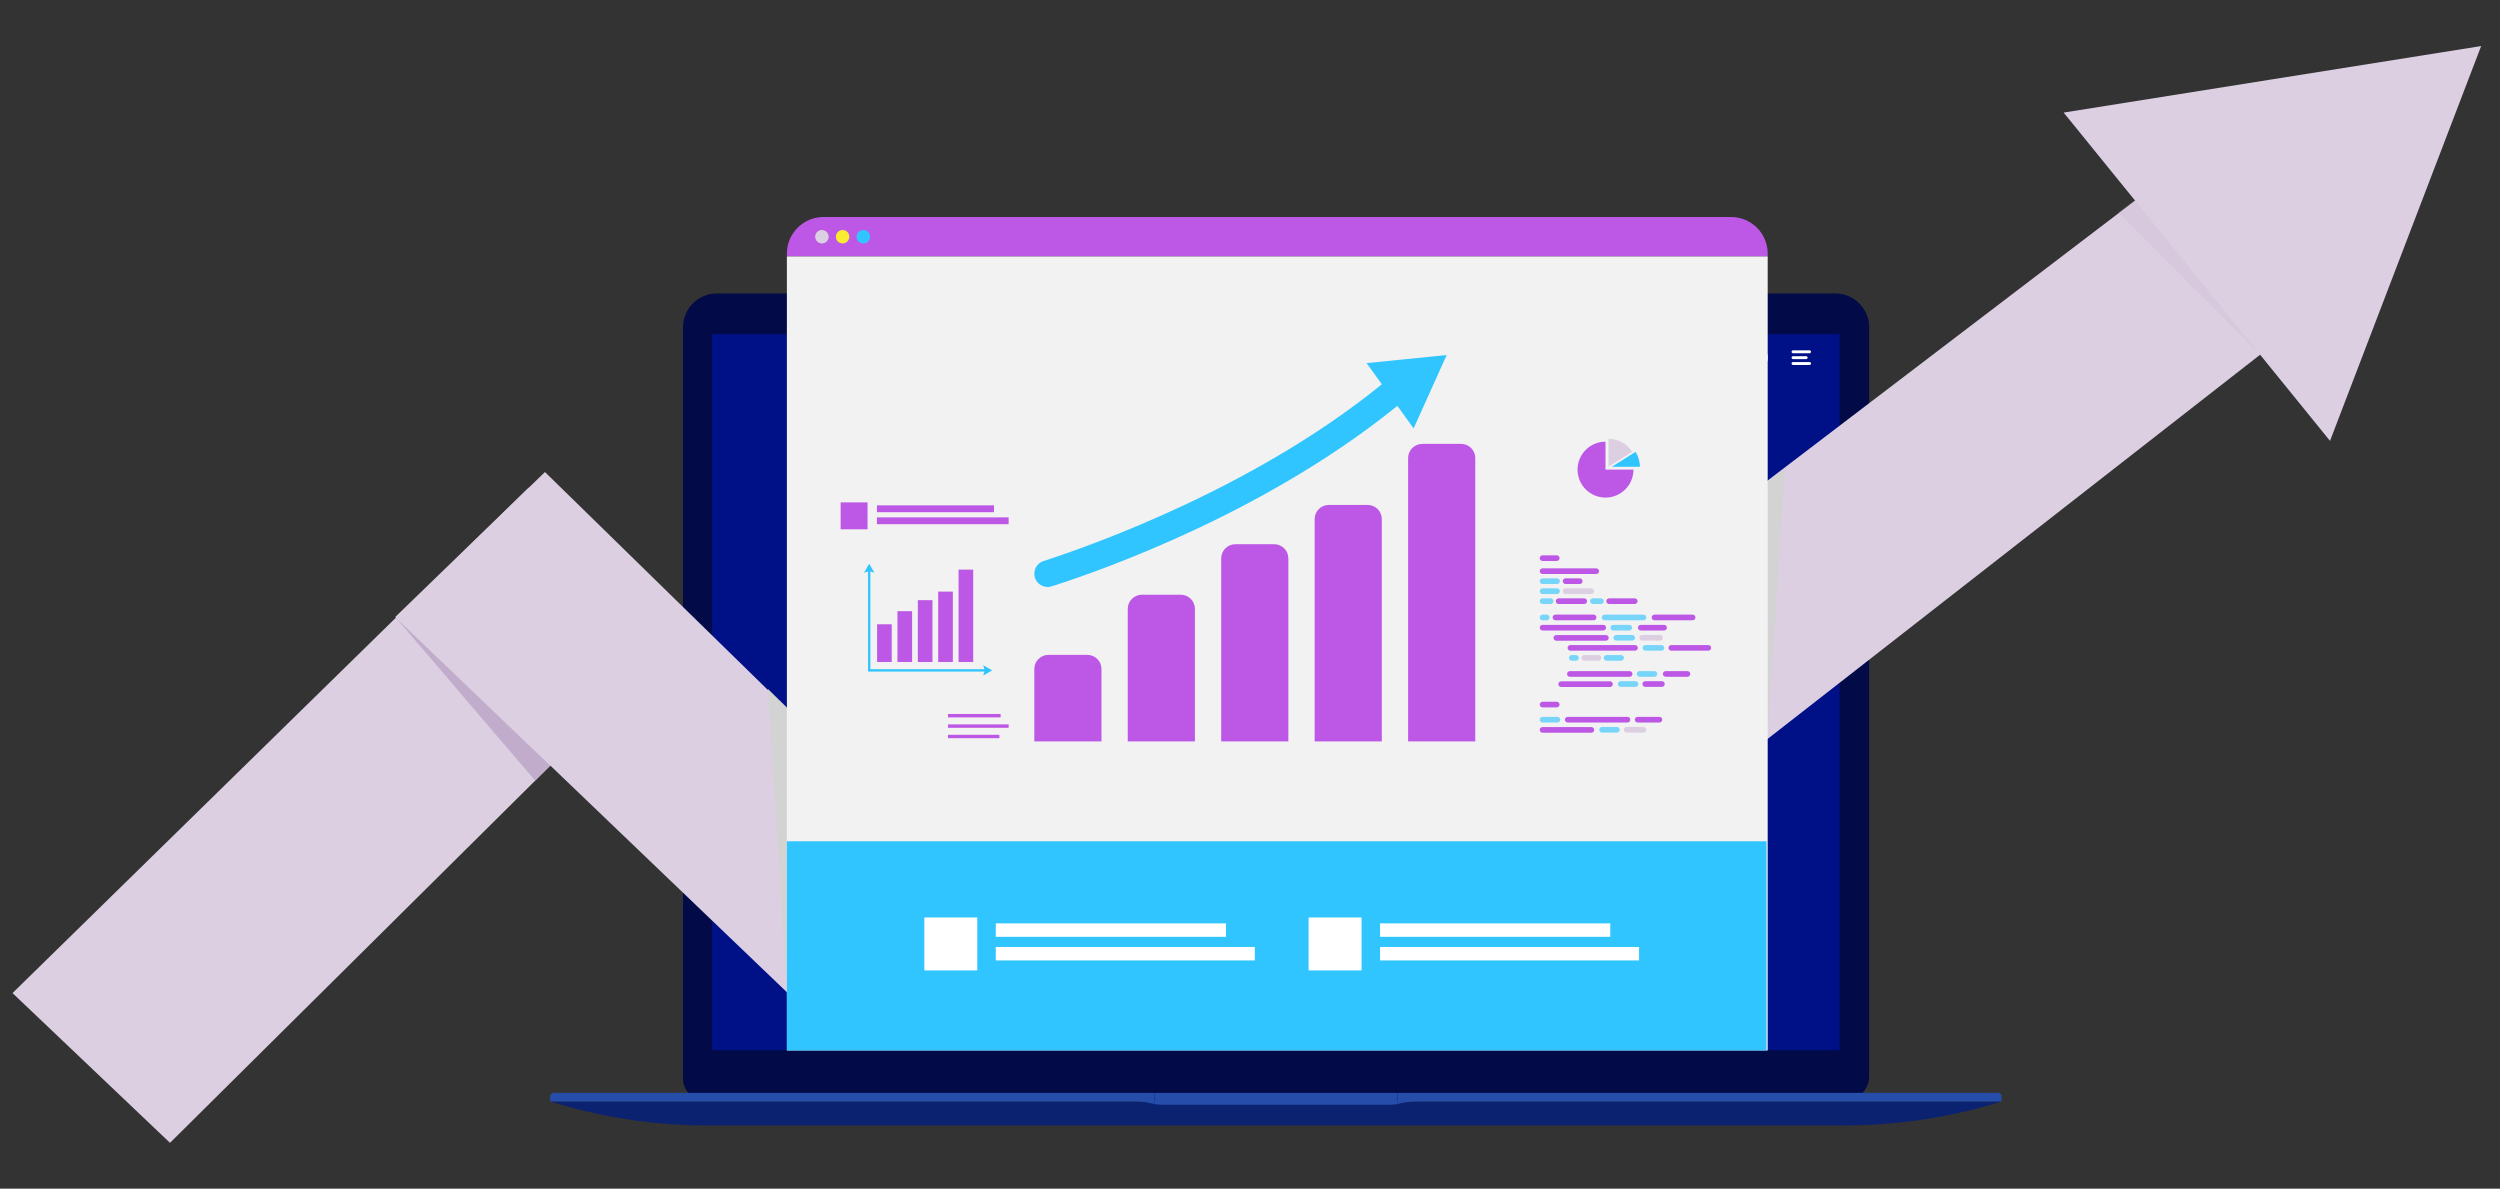
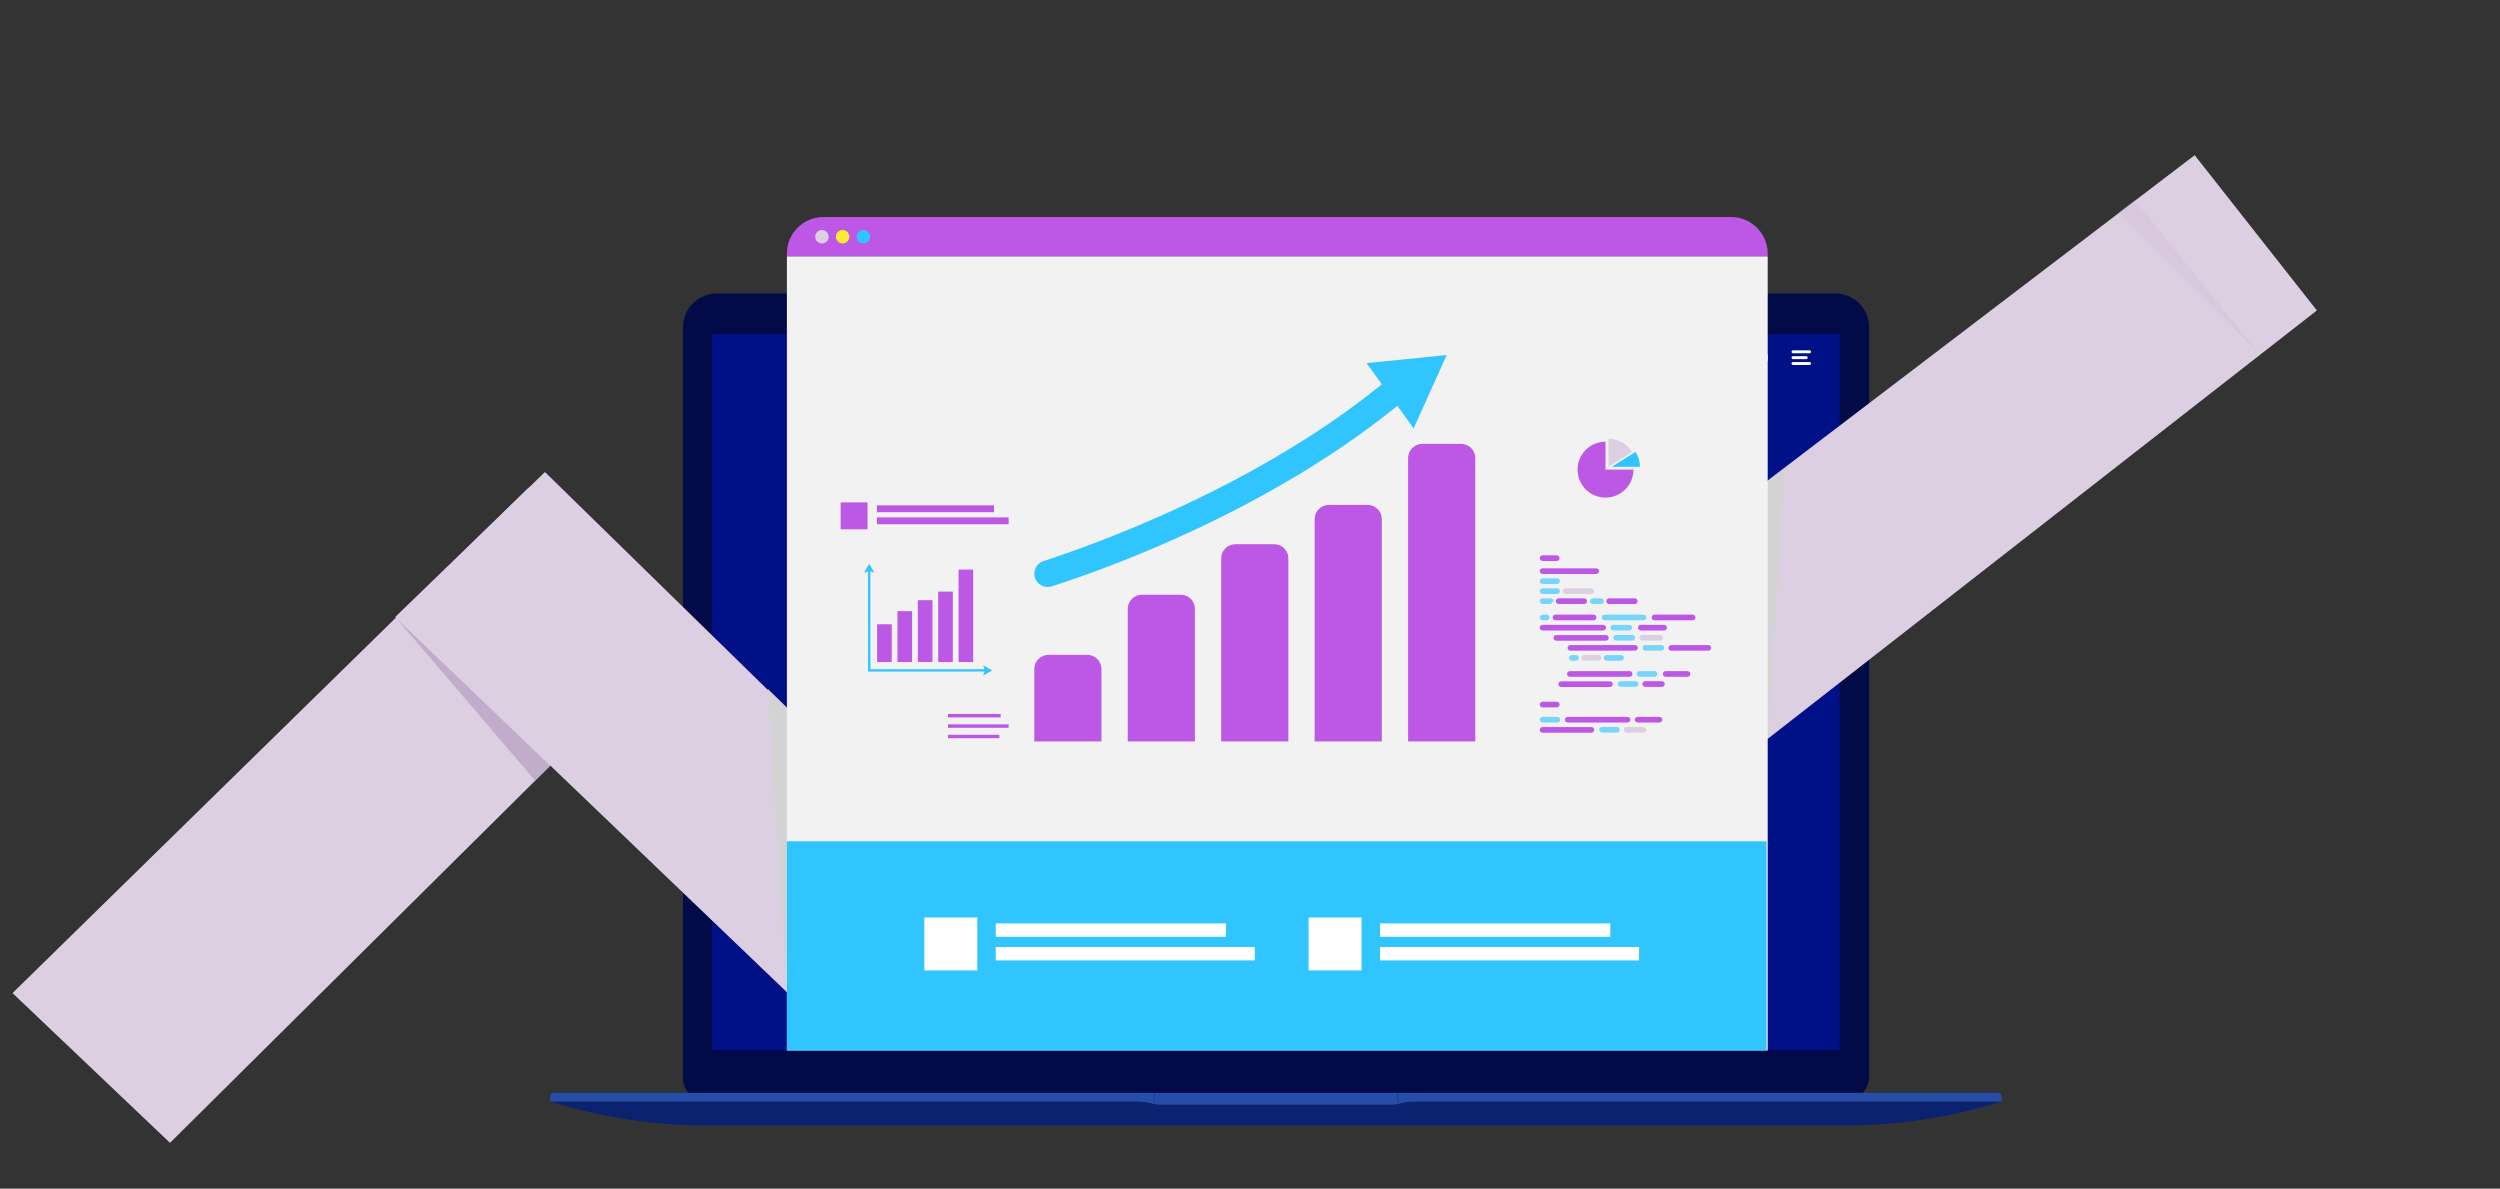
<svg xmlns="http://www.w3.org/2000/svg" xmlns:xlink="http://www.w3.org/1999/xlink" version="1.1" id="Calque_1" x="0px" y="0px" width="421px" height="200.167px" viewBox="0 0 421 200.167" enable-background="new 0 0 421 200.167" xml:space="preserve">
  <rect x="0" y="0" width="421" height="200.167" fill="#333333" stroke="none" />
  <g>
    <g>
      <rect x="118.357" y="54.171" fill="#001087" width="192.746" height="124.884" />
      <path fill="#020A47" d="M309.073,49.423H120.708c-3.143,0-5.69,2.548-5.69,5.69v126.511c0,2.042,1.656,3.7,3.7,3.7h191.976    c2.248,0,4.07-1.823,4.07-4.072V55.113C314.764,51.971,312.216,49.423,309.073,49.423 M309.811,176.895H119.913V56.257h189.898    V176.895z" />
      <path fill="#020A47" d="M308.876,50.167H120.905c-2.795,0-5.062,2.267-5.062,5.062v126.396c0,2.042,1.656,3.7,3.7,3.7h190.324    c2.249,0,4.072-1.823,4.072-4.072V55.229C313.938,52.434,311.671,50.167,308.876,50.167 M309.811,176.895H119.913V56.257h189.898    V176.895z" />
      <path fill="#020A47" d="M313.938,180.773H115.843v0.851c0,2.042,1.656,3.7,3.7,3.7h190.324c2.249,0,4.071-1.823,4.071-4.072    V180.773z" />
      <path fill="#0B2271" d="M92.655,185.488c8.593,2.682,17.543,4.044,26.544,4.044h95.663h95.662c9.002,0,17.952-1.362,26.545-4.044    H214.862H92.655z" />
      <path fill="#274DAA" d="M92.655,184.651v0.837h98.322c0.989,0,1.984,0.069,2.938,0.327c0.157,0.04,0.316,0.078,0.477,0.106v-1.887    H93.271C92.931,184.035,92.655,184.312,92.655,184.651" />
      <path fill="#274DAA" d="M235.32,184.035v1.887c-0.42,0.078-0.847,0.119-1.275,0.119h-38.378c-0.429,0-0.855-0.041-1.275-0.119    v-1.887H235.32z" />
      <path fill="#274DAA" d="M337.057,184.651v0.837h-98.322c-0.988,0-1.983,0.069-2.938,0.327c-0.157,0.04-0.316,0.078-0.477,0.106    v-1.887H336.44C336.781,184.035,337.057,184.312,337.057,184.651" />
      <path fill="#FFFFFF" d="M296.436,61.652h-5.069c-0.47,0-0.852-0.383-0.852-0.853v-1.144c0-0.47,0.382-0.852,0.852-0.852h5.069    c0.385,0,0.717,0.256,0.819,0.619c0.236,0.017,0.424,0.214,0.424,0.453v0.701c0,0.24-0.188,0.437-0.424,0.454    C297.153,61.396,296.821,61.652,296.436,61.652 M291.367,59.004c-0.359,0-0.652,0.293-0.652,0.652V60.8    c0,0.359,0.293,0.652,0.652,0.652h5.069c0.315,0,0.585-0.227,0.641-0.536c0.009-0.048,0.05-0.083,0.099-0.083h0.048    c0.141,0,0.256-0.114,0.256-0.255v-0.701c0-0.141-0.115-0.254-0.256-0.254h-0.048c-0.048,0-0.09-0.035-0.099-0.083    c-0.056-0.311-0.326-0.536-0.641-0.536H291.367z" />
      <path fill="#FFFFFF" d="M291.368,61.296h4.223V59.16h-4.223c-0.262,0-0.474,0.212-0.474,0.474v1.188    C290.894,61.084,291.106,61.296,291.368,61.296" />
      <path fill="#FFFFFF" d="M280.287,59.636c0.001,0.088-0.033,0.171-0.095,0.232c-0.129,0.129-0.338,0.131-0.471,0.005    c-0.32-0.306-0.747-0.476-1.19-0.474c-0.444-0.002-0.87,0.168-1.191,0.474c-0.132,0.126-0.341,0.124-0.47-0.006    c-0.125-0.125-0.126-0.329-0.001-0.455c0.002-0.002,0.005-0.004,0.007-0.007c0.445-0.426,1.039-0.661,1.655-0.656    c0.617-0.005,1.209,0.23,1.656,0.656C280.249,59.466,280.286,59.55,280.287,59.636" />
      <path fill="#FFFFFF" d="M279.441,60.156c0.128,0.122,0.134,0.326,0.011,0.455c-0.002,0.002-0.004,0.005-0.007,0.007    c-0.129,0.129-0.338,0.131-0.47,0.005c-0.251-0.235-0.64-0.235-0.891,0c-0.131,0.126-0.341,0.124-0.469-0.005    c-0.127-0.125-0.128-0.329-0.002-0.456c0.003-0.001,0.004-0.004,0.007-0.006C278.131,59.673,278.929,59.673,279.441,60.156    L279.441,60.156z" />
      <path fill="#FFFFFF" d="M278.923,61.188c0,0.217-0.176,0.394-0.393,0.393c-0.218,0-0.394-0.177-0.394-0.394    c0-0.217,0.176-0.393,0.394-0.393S278.923,60.971,278.923,61.188" />
      <path fill="#FFFFFF" d="M285.169,59.224h-1.411c-0.182,0-0.329,0.146-0.329,0.329v1.351c0,0.181,0.147,0.329,0.329,0.329h1.411    l1.035,0.597c0.066,0.039,0.15-0.01,0.15-0.087v-1.514v-1.516c0-0.076-0.084-0.126-0.15-0.086L285.169,59.224z" />
-       <path fill="#FFFFFF" d="M286.893,61.232c-0.036,0-0.071-0.013-0.1-0.037c-0.063-0.056-0.069-0.15-0.015-0.213    c0.183-0.21,0.283-0.478,0.283-0.754s-0.1-0.544-0.283-0.755c-0.055-0.063-0.048-0.158,0.015-0.214    c0.063-0.054,0.159-0.047,0.213,0.016c0.231,0.264,0.358,0.603,0.358,0.953c0,0.35-0.127,0.688-0.358,0.952    C286.976,61.215,286.934,61.232,286.893,61.232" />
      <path fill="#FFFFFF" d="M304.728,59.49h-2.781c-0.136,0-0.248-0.112-0.248-0.248c0-0.137,0.111-0.248,0.248-0.248h2.781    c0.136,0,0.248,0.111,0.248,0.248C304.976,59.378,304.864,59.49,304.728,59.49" />
      <path fill="#FFFFFF" d="M304.159,60.475h-2.212c-0.136,0-0.248-0.11-0.248-0.246c0-0.137,0.111-0.248,0.248-0.248h2.212    c0.137,0,0.248,0.111,0.248,0.248C304.407,60.364,304.295,60.475,304.159,60.475" />
      <path fill="#FFFFFF" d="M304.728,61.461h-2.781c-0.136,0-0.248-0.111-0.248-0.247c0-0.137,0.111-0.247,0.248-0.247h2.781    c0.136,0,0.248,0.11,0.248,0.247C304.976,61.35,304.864,61.461,304.728,61.461" />
      <path fill="#FFFFFF" d="M272.839,61.775c-0.014,0-0.029-0.004-0.043-0.01c-0.042-0.018-0.07-0.06-0.07-0.104v-1.23l-0.65,0.649    c-0.045,0.045-0.117,0.045-0.162,0c-0.044-0.044-0.044-0.116,0-0.161l0.765-0.764l-0.765-0.765c-0.044-0.044-0.044-0.115,0-0.16    c0.045-0.045,0.117-0.045,0.162,0l0.65,0.649v-1.267c0-0.047,0.028-0.088,0.07-0.105s0.092-0.008,0.124,0.025l0.771,0.771    c0.022,0.021,0.034,0.051,0.034,0.08c0,0.031-0.012,0.06-0.034,0.08L273,60.155l0.673,0.673c0.021,0.021,0.033,0.05,0.033,0.08    s-0.012,0.06-0.033,0.08l-0.753,0.753C272.897,61.763,272.868,61.775,272.839,61.775 M272.953,60.431v0.955l0.478-0.478    L272.953,60.431z M272.953,58.888v0.992l0.496-0.496L272.953,58.888z" />
    </g>
    <polygon fill="#DCCFE2" points="2.107,167.235 89.027,82.123 114.038,107.744 28.627,192.453  " />
    <polygon fill="#C1ACCC" points="92.663,128.908 66.562,103.899 90.108,131.438  " />
    <g>
      <path fill="#DCCFE2" d="M296.468,125.37l93.693-73.091l-20.577-26.146l-89.509,68.195c0,0,3.773,5.104,6.506,10.565    c2.732,5.463,4.333,9.031,5.792,12.558C293.833,120.978,296.468,125.37,296.468,125.37" />
-       <polygon fill="#DCCFE2" points="417.826,7.755 405.1,40.999 392.374,74.244 369.946,46.601 347.518,18.957 382.672,13.356   " />
      <g opacity="0.2">
        <g>
          <defs>
            <rect id="SVGID_1_" x="356.729" y="33.699" width="23.848" height="26.005" />
          </defs>
          <clipPath id="SVGID_2_">
            <use xlink:href="#SVGID_1_" overflow="visible" />
          </clipPath>
          <polygon clip-path="url(#SVGID_2_)" fill="#C1ACCC" points="359.478,33.699 380.577,59.704 356.729,35.758     " />
        </g>
      </g>
      <polygon fill="#DCCFE2" points="91.771,79.49 185.215,170.842 137.398,171.773 66.562,103.899   " />
      <polygon fill="#D3D3D3" points="297.679,81.151 297.679,124.432 300.542,79.008   " />
      <polygon fill="#D3D3D3" points="132.512,167.332 132.512,119.146 129.306,116.011   " />
    </g>
    <path fill="#BC58E5" d="M297.679,42.689c0-3.378-2.765-6.143-6.143-6.143H138.654c-3.378,0-6.142,2.765-6.142,6.143v0.496h165.167   V42.689z" />
    <polyline fill="#F2F2F2" points="132.512,176.895 297.679,176.895 297.679,43.186 132.512,43.186 132.512,176.895 132.512,176.895     " />
    <path fill="#DCCFE2" d="M139.544,39.866c0,0.626-0.507,1.133-1.133,1.133c-0.626,0-1.133-0.507-1.133-1.133   s0.507-1.133,1.133-1.133C139.038,38.733,139.544,39.24,139.544,39.866" />
    <path fill="#F9EC31" d="M143.029,39.866c0,0.626-0.507,1.133-1.133,1.133s-1.134-0.507-1.134-1.133s0.508-1.133,1.134-1.133   S143.029,39.24,143.029,39.866" />
    <path fill="#31C5FF" d="M146.514,39.866c0,0.626-0.508,1.133-1.134,1.133s-1.133-0.507-1.133-1.133s0.507-1.133,1.133-1.133   S146.514,39.24,146.514,39.866" />
    <rect x="132.512" y="141.672" fill="#31C5FF" width="164.967" height="35.223" />
    <rect x="220.37" y="154.504" fill="#FFFFFF" width="8.916" height="8.915" />
    <rect x="232.398" y="155.495" fill="#FFFFFF" width="38.774" height="2.265" />
    <rect x="232.398" y="159.471" fill="#FFFFFF" width="43.62" height="2.265" />
    <rect x="155.658" y="154.504" fill="#FFFFFF" width="8.916" height="8.915" />
    <rect x="167.687" y="155.495" fill="#FFFFFF" width="38.773" height="2.265" />
    <rect x="167.687" y="159.471" fill="#FFFFFF" width="43.62" height="2.265" />
    <rect x="141.563" y="84.601" fill="#BC58E5" width="4.532" height="4.533" />
    <rect x="147.677" y="85.104" fill="#BC58E5" width="19.713" height="1.15" />
    <rect x="147.677" y="87.126" fill="#BC58E5" width="22.177" height="1.15" />
    <rect x="159.639" y="120.235" fill="#BC58E5" width="8.864" height="0.575" />
    <rect x="159.639" y="121.986" fill="#BC58E5" width="10.216" height="0.575" />
    <rect x="159.639" y="123.737" fill="#BC58E5" width="8.659" height="0.575" />
    <rect x="147.704" y="105.129" fill="#BC58E5" width="2.465" height="6.35" />
    <rect x="151.133" y="102.921" fill="#BC58E5" width="2.465" height="8.558" />
    <rect x="154.563" y="101.068" fill="#BC58E5" width="2.464" height="10.41" />
    <rect x="157.993" y="99.626" fill="#BC58E5" width="2.465" height="11.853" />
    <rect x="161.422" y="95.924" fill="#BC58E5" width="2.465" height="15.555" />
    <polygon fill="#31C5FF" points="166.108,113.09 146.176,113.09 146.176,95.924 146.57,95.924 146.57,112.694 166.108,112.694  " />
    <polygon fill="#31C5FF" points="146.374,94.926 146.81,95.681 147.246,96.436 146.374,96.179 145.501,96.436 145.937,95.681  " />
    <polygon fill="#31C5FF" points="167.082,112.892 166.326,113.329 165.57,113.765 165.828,112.892 165.57,112.019 166.326,112.456     " />
    <path fill="#BC58E5" d="M270.368,74.377c-2.601,0-4.708,2.107-4.708,4.708s2.107,4.708,4.708,4.708s4.708-2.107,4.708-4.708h-4.708   V74.377z" />
    <path fill="#DCCFE2" d="M270.876,73.899v4.695l3.976-2.509C274.017,74.772,272.549,73.899,270.876,73.899" />
    <path fill="#31C5FF" d="M276.158,78.607c0-0.928-0.269-1.792-0.733-2.521l-3.975,2.509v0.013H276.158z" />
    <path fill="#BC58E5" d="M268.804,96.663h-9.035c-0.261,0-0.476-0.214-0.476-0.476s0.214-0.477,0.476-0.477h9.035   c0.262,0,0.476,0.215,0.476,0.477S269.066,96.663,268.804,96.663" />
    <path fill="#78D5FA" d="M262.212,98.347h-2.443c-0.261,0-0.476-0.214-0.476-0.476c0-0.263,0.214-0.477,0.476-0.477h2.443   c0.262,0,0.476,0.214,0.476,0.477C262.688,98.133,262.475,98.347,262.212,98.347" />
    <path fill="#78D5FA" d="M276.762,104.457h-6.547c-0.262,0-0.476-0.215-0.476-0.476c0-0.262,0.214-0.477,0.476-0.477h6.547   c0.262,0,0.476,0.215,0.476,0.477C277.238,104.242,277.024,104.457,276.762,104.457" />
-     <path fill="#BC58E5" d="M266.03,98.347h-2.388c-0.262,0-0.476-0.214-0.476-0.476c0-0.263,0.214-0.477,0.476-0.477h2.388   c0.262,0,0.476,0.214,0.476,0.477C266.506,98.133,266.292,98.347,266.03,98.347" />
    <path fill="#BC58E5" d="M268.365,104.457h-6.426c-0.261,0-0.476-0.215-0.476-0.476c0-0.262,0.214-0.477,0.476-0.477h6.426   c0.262,0,0.476,0.215,0.476,0.477C268.841,104.242,268.626,104.457,268.365,104.457" />
    <path fill="#BC58E5" d="M285.039,104.457h-6.425c-0.262,0-0.476-0.215-0.476-0.476c0-0.262,0.214-0.477,0.476-0.477h6.425   c0.262,0,0.476,0.215,0.476,0.477C285.514,104.242,285.301,104.457,285.039,104.457" />
    <path fill="#DCCFE2" d="M267.95,100.03h-4.308c-0.262,0-0.476-0.214-0.476-0.476s0.214-0.476,0.476-0.476h4.308   c0.262,0,0.476,0.214,0.476,0.476S268.211,100.03,267.95,100.03" />
    <path fill="#BC58E5" d="M266.778,101.714h-4.308c-0.262,0-0.476-0.214-0.476-0.476s0.214-0.476,0.476-0.476h4.308   c0.262,0,0.476,0.214,0.476,0.476S267.04,101.714,266.778,101.714" />
    <path fill="#BC58E5" d="M275.287,101.714h-4.308c-0.262,0-0.477-0.214-0.477-0.476s0.215-0.476,0.477-0.476h4.308   c0.261,0,0.476,0.214,0.476,0.476S275.548,101.714,275.287,101.714" />
    <path fill="#78D5FA" d="M262.212,100.03h-2.443c-0.261,0-0.476-0.214-0.476-0.476s0.214-0.476,0.476-0.476h2.443   c0.262,0,0.476,0.214,0.476,0.476S262.475,100.03,262.212,100.03" />
-     <path fill="#78D5FA" d="M261.125,101.714h-1.356c-0.261,0-0.476-0.214-0.476-0.476s0.214-0.476,0.476-0.476h1.356   c0.262,0,0.476,0.214,0.476,0.476S261.387,101.714,261.125,101.714" />
+     <path fill="#78D5FA" d="M261.125,101.714h-1.356c-0.261,0-0.476-0.214-0.476-0.476s0.214-0.476,0.476-0.476h1.356   c0.262,0,0.476,0.214,0.476,0.476" />
    <path fill="#78D5FA" d="M260.466,104.457h-0.697c-0.261,0-0.476-0.215-0.476-0.476c0-0.262,0.214-0.477,0.476-0.477h0.697   c0.262,0,0.476,0.215,0.476,0.477C260.942,104.242,260.728,104.457,260.466,104.457" />
    <path fill="#BC58E5" d="M280.231,106.176h-3.922c-0.262,0-0.476-0.214-0.476-0.476c0-0.263,0.214-0.477,0.476-0.477h3.922   c0.261,0,0.476,0.214,0.476,0.477C280.707,105.962,280.492,106.176,280.231,106.176" />
    <path fill="#BC58E5" d="M269.986,106.176h-10.217c-0.261,0-0.476-0.214-0.476-0.476c0-0.263,0.214-0.477,0.476-0.477h10.217   c0.262,0,0.476,0.214,0.476,0.477C270.462,105.962,270.248,106.176,269.986,106.176" />
    <path fill="#78D5FA" d="M274.37,106.176h-2.69c-0.262,0-0.476-0.214-0.476-0.476c0-0.263,0.214-0.477,0.476-0.477h2.69   c0.261,0,0.476,0.214,0.476,0.477C274.845,105.962,274.631,106.176,274.37,106.176" />
    <path fill="#DCCFE2" d="M279.556,107.877h-3.012c-0.262,0-0.476-0.214-0.476-0.476s0.213-0.476,0.476-0.476h3.012   c0.262,0,0.477,0.214,0.477,0.476S279.818,107.877,279.556,107.877" />
    <path fill="#BC58E5" d="M270.433,107.895h-8.345c-0.262,0-0.476-0.214-0.476-0.476c0-0.261,0.214-0.476,0.476-0.476h8.345   c0.262,0,0.476,0.215,0.476,0.476C270.909,107.681,270.695,107.895,270.433,107.895" />
    <path fill="#78D5FA" d="M274.866,107.877h-2.689c-0.262,0-0.476-0.214-0.476-0.476s0.214-0.476,0.476-0.476h2.689   c0.262,0,0.476,0.214,0.476,0.476S275.128,107.877,274.866,107.877" />
    <path fill="#BC58E5" d="M262.157,119.128h-2.388c-0.261,0-0.476-0.215-0.476-0.476c0-0.263,0.214-0.478,0.476-0.478h2.388   c0.262,0,0.476,0.215,0.476,0.478C262.633,118.913,262.419,119.128,262.157,119.128" />
    <path fill="#BC58E5" d="M262.157,94.468h-2.388c-0.261,0-0.476-0.214-0.476-0.476s0.214-0.476,0.476-0.476h2.388   c0.262,0,0.476,0.214,0.476,0.476S262.419,94.468,262.157,94.468" />
    <path fill="#BC58E5" d="M284.168,113.969H280.5c-0.262,0-0.477-0.214-0.477-0.476s0.214-0.476,0.477-0.476h3.668   c0.261,0,0.476,0.214,0.476,0.476S284.429,113.969,284.168,113.969" />
    <path fill="#BC58E5" d="M274.429,113.969h-10.064c-0.262,0-0.476-0.214-0.476-0.476s0.214-0.476,0.476-0.476h10.064   c0.262,0,0.476,0.214,0.476,0.476S274.691,113.969,274.429,113.969" />
    <path fill="#78D5FA" d="M272.991,111.263h-2.444c-0.261,0-0.476-0.215-0.476-0.477s0.215-0.476,0.476-0.476h2.444   c0.262,0,0.476,0.214,0.476,0.476S273.253,111.263,272.991,111.263" />
    <path fill="#DCCFE2" d="M269.188,111.263h-2.388c-0.262,0-0.476-0.215-0.476-0.477s0.214-0.476,0.476-0.476h2.388   c0.262,0,0.476,0.214,0.476,0.476S269.451,111.263,269.188,111.263" />
    <path fill="#78D5FA" d="M265.387,111.263h-0.697c-0.261,0-0.476-0.215-0.476-0.477s0.215-0.476,0.476-0.476h0.697   c0.262,0,0.476,0.214,0.476,0.476S265.649,111.263,265.387,111.263" />
    <path fill="#78D5FA" d="M278.61,113.969h-2.5c-0.262,0-0.476-0.214-0.476-0.476s0.214-0.476,0.476-0.476h2.5   c0.262,0,0.476,0.214,0.476,0.476S278.872,113.969,278.61,113.969" />
    <path fill="#BC58E5" d="M279.868,115.67h-2.807c-0.262,0-0.476-0.214-0.476-0.476c0-0.261,0.214-0.476,0.476-0.476h2.807   c0.262,0,0.476,0.215,0.476,0.476C280.344,115.456,280.13,115.67,279.868,115.67" />
    <path fill="#BC58E5" d="M271.122,115.689h-8.22c-0.261,0-0.476-0.214-0.476-0.477c0-0.262,0.214-0.476,0.476-0.476h8.22   c0.261,0,0.476,0.214,0.476,0.476C271.598,115.476,271.383,115.689,271.122,115.689" />
    <path fill="#78D5FA" d="M275.421,115.67h-2.501c-0.262,0-0.476-0.214-0.476-0.476c0-0.261,0.214-0.476,0.476-0.476h2.501   c0.262,0,0.476,0.215,0.476,0.476C275.897,115.456,275.683,115.67,275.421,115.67" />
    <path fill="#BC58E5" d="M279.446,121.671h-3.669c-0.262,0-0.476-0.215-0.476-0.477s0.214-0.476,0.476-0.476h3.669   c0.261,0,0.476,0.214,0.476,0.476S279.708,121.671,279.446,121.671" />
    <path fill="#BC58E5" d="M274.069,121.671h-10.064c-0.262,0-0.476-0.215-0.476-0.477s0.213-0.476,0.476-0.476h10.064   c0.261,0,0.476,0.214,0.476,0.476S274.331,121.671,274.069,121.671" />
    <path fill="#78D5FA" d="M262.27,121.671h-2.501c-0.261,0-0.476-0.215-0.476-0.477s0.214-0.476,0.476-0.476h2.501   c0.262,0,0.476,0.214,0.476,0.476S262.532,121.671,262.27,121.671" />
    <path fill="#DCCFE2" d="M276.735,123.371h-2.808c-0.261,0-0.476-0.214-0.476-0.476s0.214-0.476,0.476-0.476h2.808   c0.262,0,0.477,0.214,0.477,0.476S276.997,123.371,276.735,123.371" />
    <path fill="#BC58E5" d="M267.988,123.391h-8.219c-0.261,0-0.476-0.215-0.476-0.477s0.214-0.477,0.476-0.477h8.219   c0.262,0,0.476,0.215,0.476,0.477S268.25,123.391,267.988,123.391" />
    <path fill="#78D5FA" d="M272.289,123.371h-2.501c-0.262,0-0.476-0.214-0.476-0.476s0.214-0.476,0.476-0.476h2.501   c0.262,0,0.476,0.214,0.476,0.476S272.55,123.371,272.289,123.371" />
    <path fill="#BC58E5" d="M287.678,109.578h-6.227c-0.262,0-0.476-0.214-0.476-0.476s0.214-0.476,0.476-0.476h6.227   c0.262,0,0.476,0.214,0.476,0.476S287.94,109.578,287.678,109.578" />
    <path fill="#BC58E5" d="M275.334,109.578h-10.878c-0.262,0-0.477-0.214-0.477-0.476s0.215-0.476,0.477-0.476h10.878   c0.262,0,0.476,0.214,0.476,0.476S275.596,109.578,275.334,109.578" />
    <path fill="#78D5FA" d="M279.782,109.578h-2.69c-0.262,0-0.476-0.214-0.476-0.476s0.214-0.476,0.476-0.476h2.69   c0.261,0,0.476,0.214,0.476,0.476S280.042,109.578,279.782,109.578" />
    <path fill="#78D5FA" d="M269.604,101.714h-1.356c-0.262,0-0.477-0.214-0.477-0.476s0.214-0.476,0.477-0.476h1.356   c0.261,0,0.476,0.214,0.476,0.476S269.866,101.714,269.604,101.714" />
    <path fill="#BC58E5" d="M185.488,124.849h-11.311v-12.18c0-1.319,1.07-2.39,2.39-2.39h6.531c1.321,0,2.391,1.07,2.391,2.39V124.849   z" />
    <path fill="#BC58E5" d="M201.225,124.849h-11.311v-22.311c0-1.32,1.07-2.39,2.391-2.39h6.531c1.32,0,2.389,1.069,2.389,2.39   V124.849z" />
    <path fill="#BC58E5" d="M216.962,124.849h-11.312V94.036c0-1.32,1.07-2.391,2.39-2.391h6.531c1.319,0,2.39,1.07,2.39,2.391V124.849   z" />
    <path fill="#BC58E5" d="M232.699,124.849h-11.311V87.42c0-1.32,1.069-2.391,2.389-2.391h6.531c1.32,0,2.39,1.07,2.39,2.391V124.849   z" />
    <path fill="#BC58E5" d="M248.436,124.849h-11.311V77.141c0-1.321,1.07-2.392,2.391-2.392h6.53c1.32,0,2.39,1.07,2.39,2.392V124.849   z" />
    <path fill="#31C5FF" d="M174.265,97.227L174.265,97.227c-0.334-1.163,0.309-2.377,1.46-2.749   c7.888-2.542,36.731-12.662,58.578-31.09l2.882,3.417c-22.729,19.17-51.878,29.329-60.095,31.939   C175.888,99.126,174.614,98.439,174.265,97.227" />
    <polygon fill="#31C5FF" points="243.621,59.791 240.836,65.969 238.053,72.146 234.095,66.646 230.138,61.146 236.879,60.469  " />
  </g>
</svg>